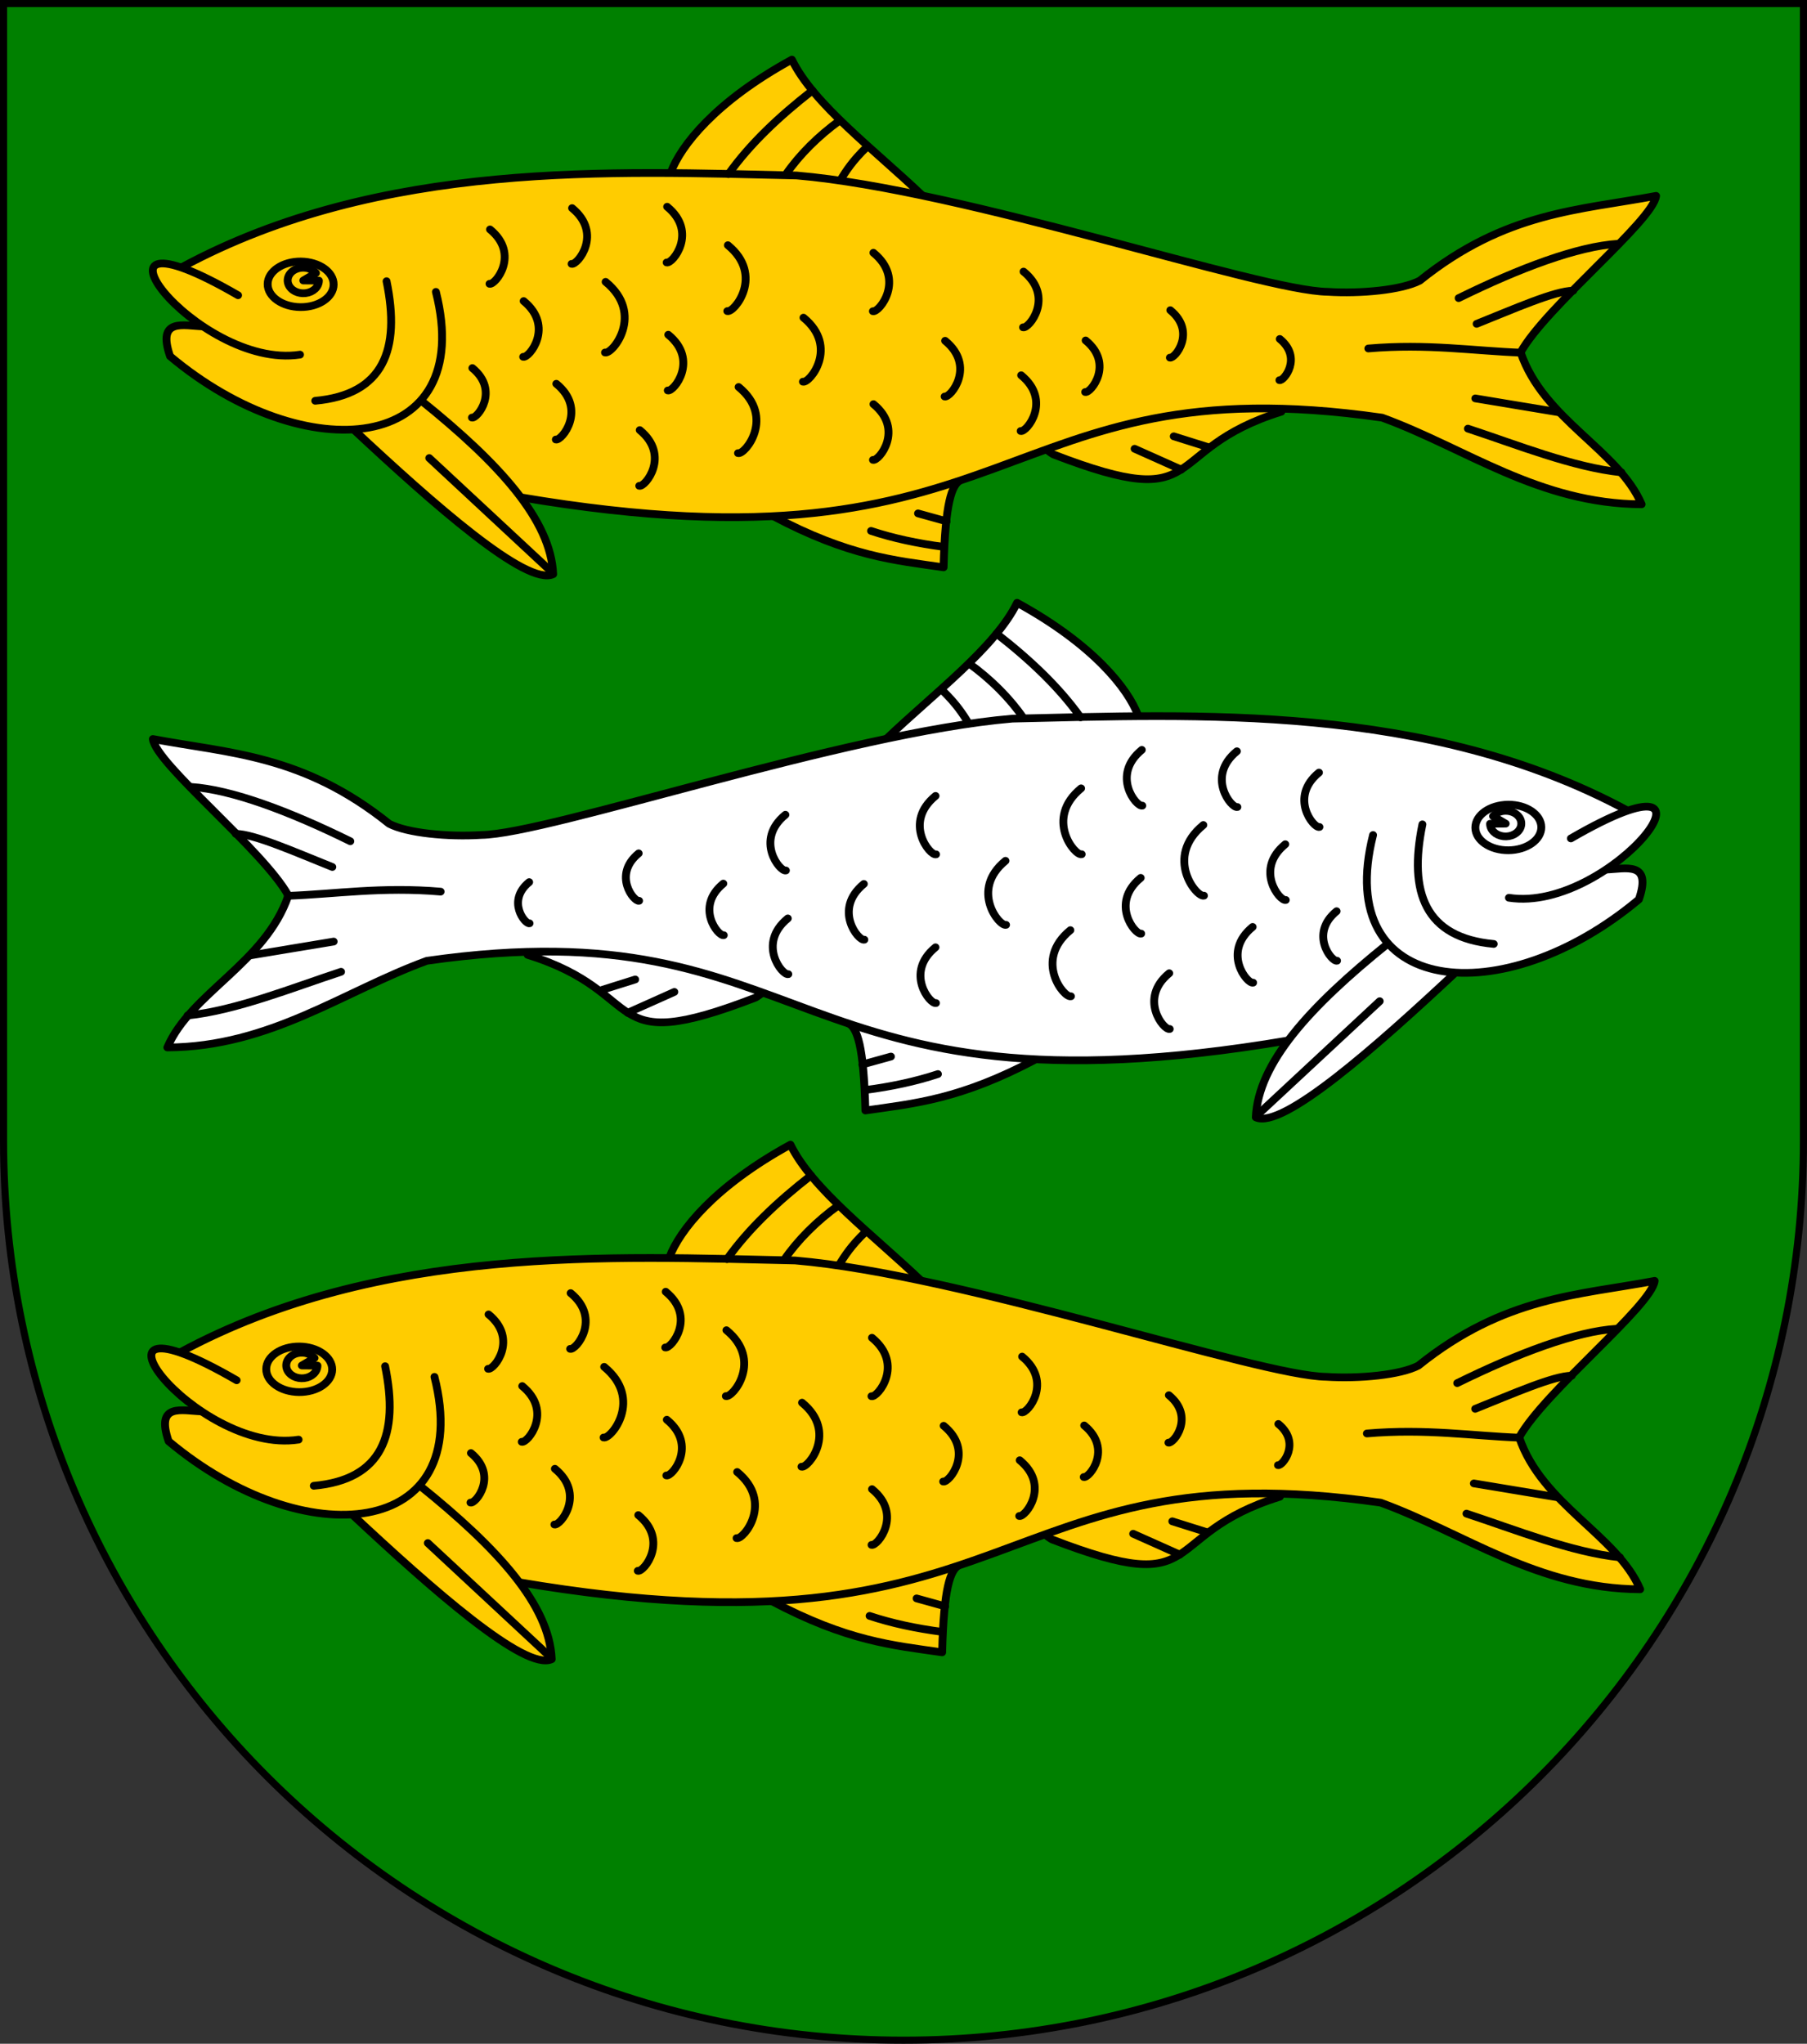
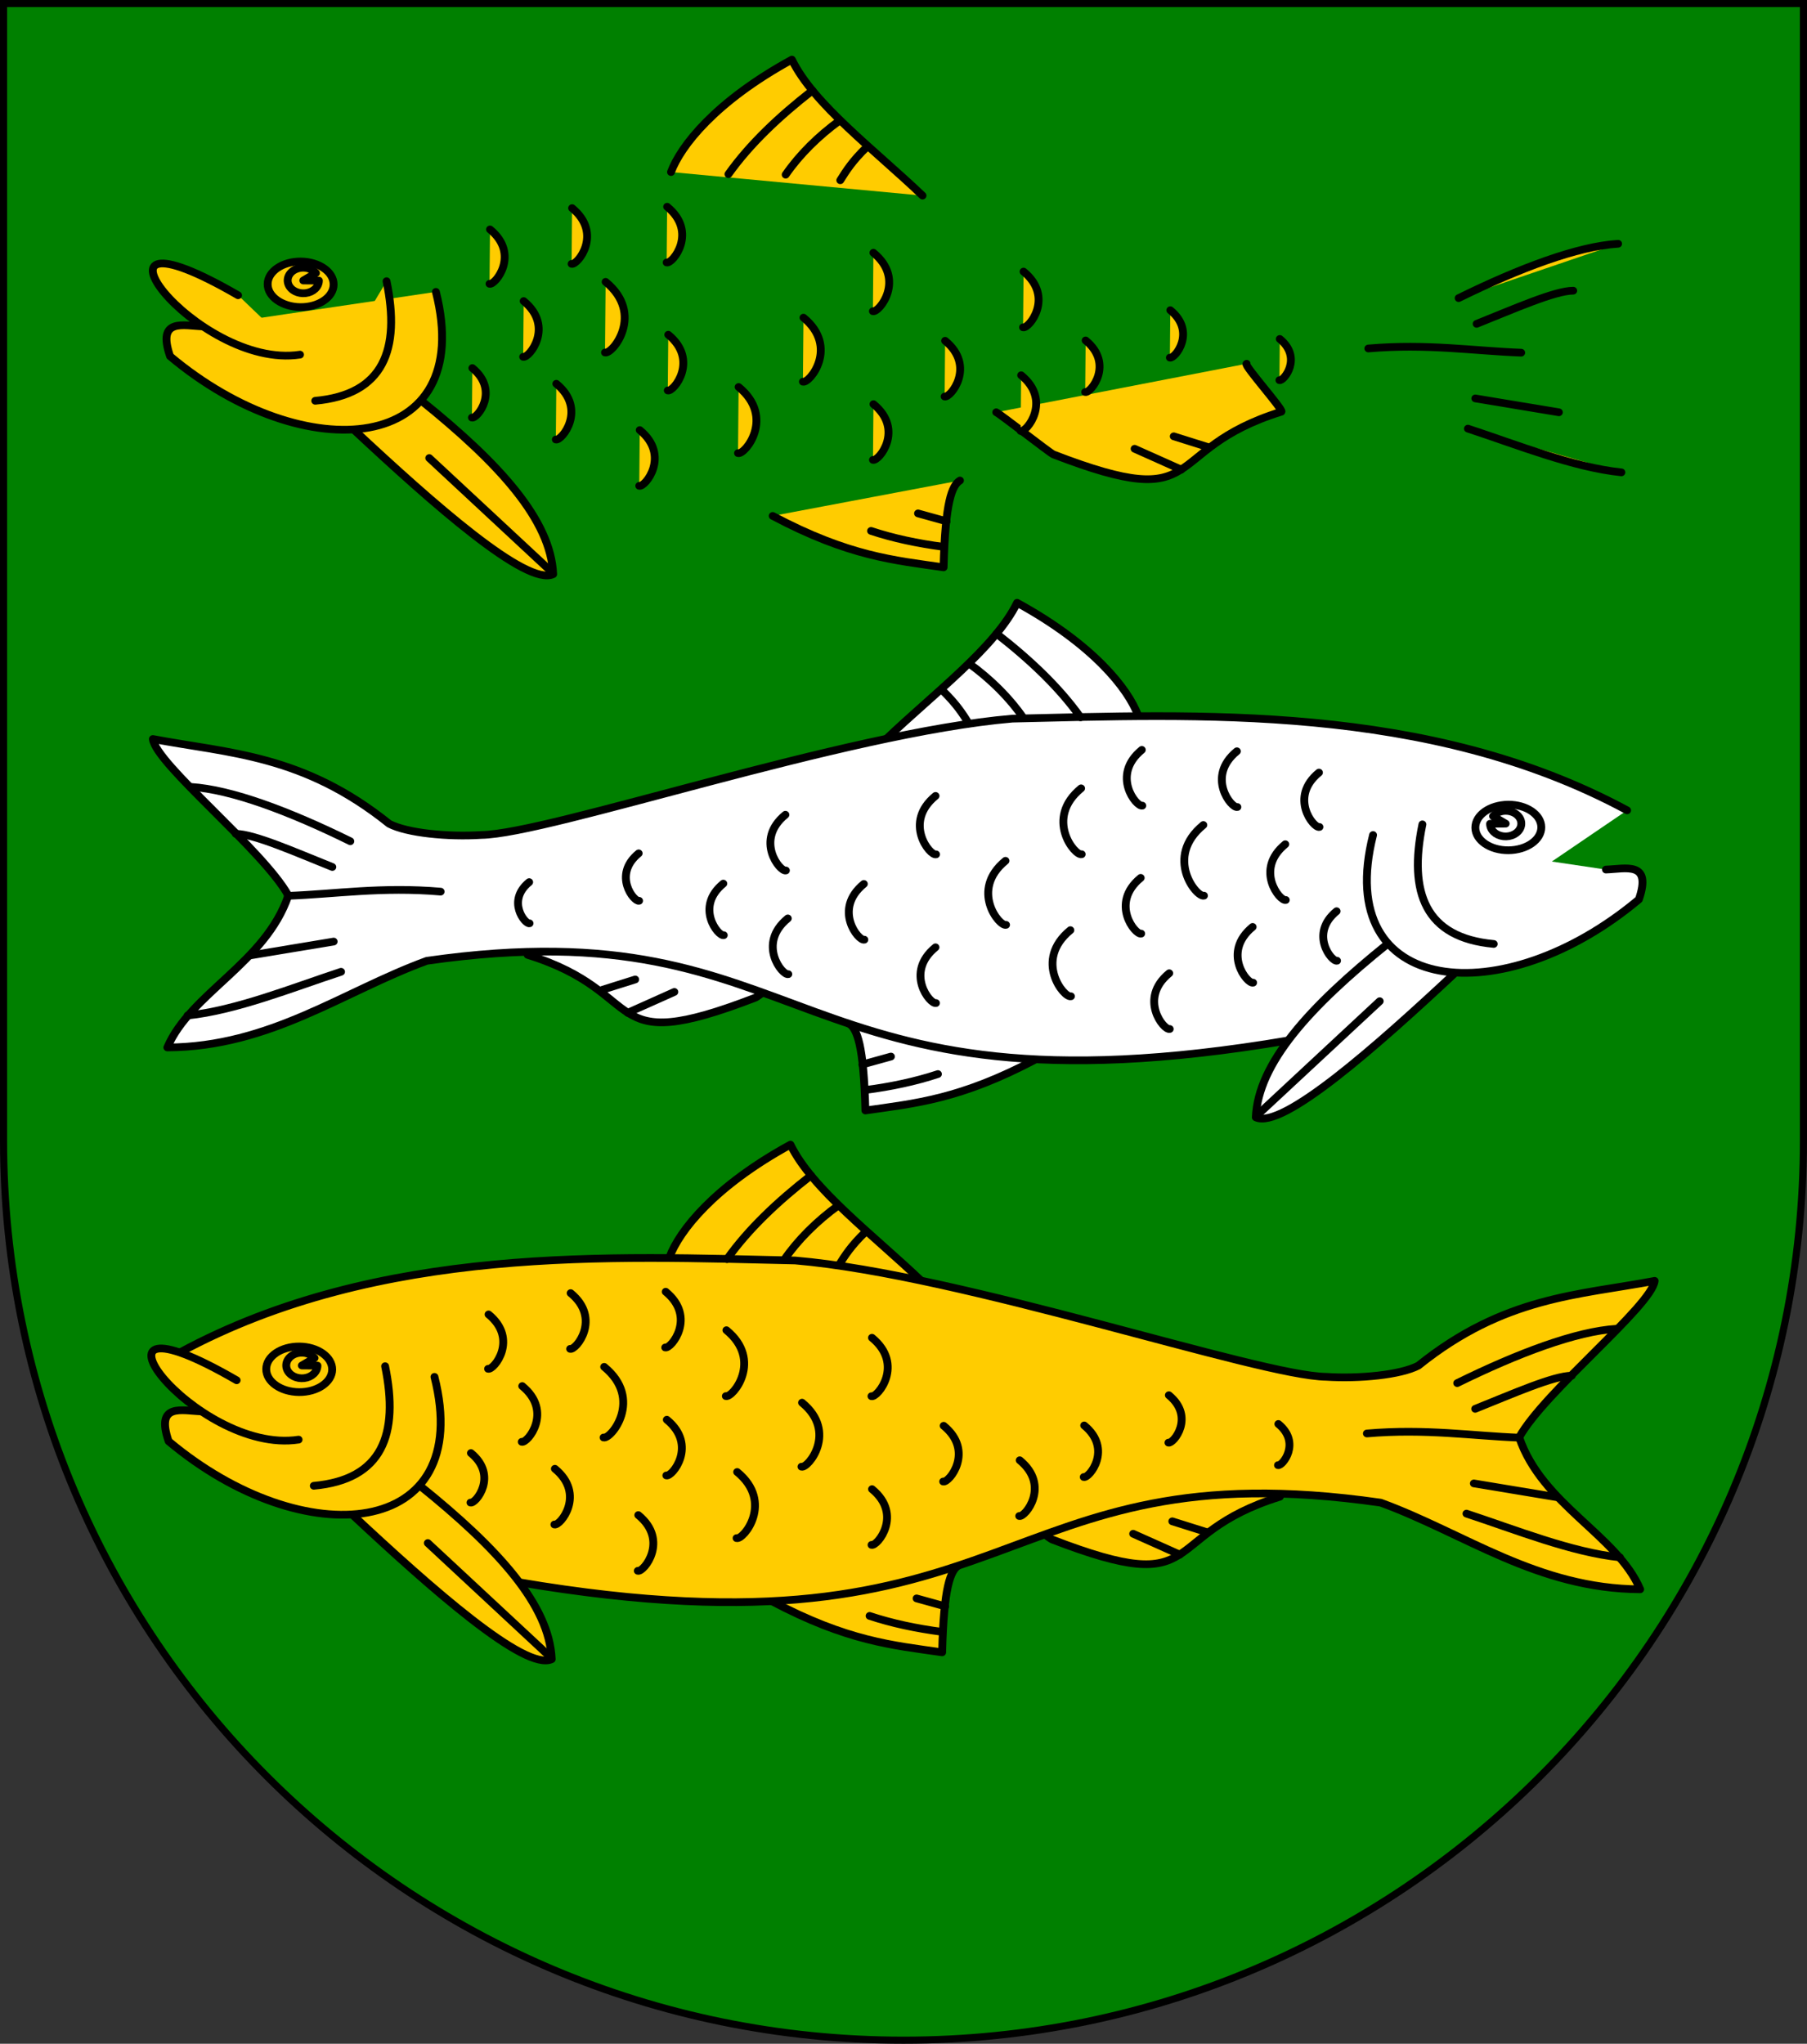
<svg xmlns="http://www.w3.org/2000/svg" xmlns:ns1="http://www.inkscape.org/namespaces/inkscape" xmlns:ns2="http://sodipodi.sourceforge.net/DTD/sodipodi-0.dtd" version="1.1" width="763" height="863" id="svg2" ns1:version="0.91 r13725" ns2:docname="Wappen Herrschaft Auenkahn.svg">
  <rect width="100%" height="100%" fill="#333333" stroke="none" />
  <ns2:namedview pagecolor="#ffffff" bordercolor="#666666" borderopacity="1" objecttolerance="10" gridtolerance="10" guidetolerance="10" ns1:pageopacity="0" ns1:pageshadow="2" ns1:window-width="1920" ns1:window-height="1018" id="namedview157" showgrid="true" ns1:zoom="0.85541074" ns1:cx="558.09958" ns1:cy="481.0977" ns1:window-x="-8" ns1:window-y="-8" ns1:window-maximized="1" ns1:current-layer="svg2">
    <ns1:grid type="xygrid" id="grid19357" />
  </ns2:namedview>
  <defs id="defs4">
    <filter id="filter3815" color-interpolation-filters="sRGB">
      <feGaussianBlur stdDeviation="5.34" id="feGaussianBlur3817" />
    </filter>
  </defs>
  <g id="g19706">
    <path ns1:connector-curvature="0" style="fill:#008000;fill-opacity:1;stroke:#000000;stroke-width:3;stroke-miterlimit:4;stroke-dasharray:none;stroke-opacity:1" id="path2850-7" d="m 1.5,1.5 0,480 c 0,209.868 170.132,380 380,380 209.868,0 380,-170.132 380,-380 l 0,-480 -760,0 z" />
    <g style="fill:#ffcc00;fill-opacity:1;stroke-width:3.56;stroke-miterlimit:4;stroke-dasharray:none" transform="matrix(0.929,0.008,-0.008,0.913,42.701,-294.418)" id="layer1-1-1">
      <g transform="matrix(2.185,0,0,2.185,-810.256,-569.443)" style="display:inline;fill:#ffcc00;fill-opacity:1;stroke-width:1.63;stroke-miterlimit:4;stroke-dasharray:none" id="g12947-7">
        <path ns1:connector-curvature="0" ns2:nodetypes="cssc" d="m 559.033,493.816 c 0.708,0.279 11.3,8.563 11.971,8.82 32.83,12.565 21.751,-1.141 47.328,-9.453 0.649,-0.211 -8.014,-9.886 -7.316,-10.089" style="fill:#ffcc00;fill-opacity:1;stroke:#000000;stroke-width:1.63;stroke-linecap:round;stroke-linejoin:round;stroke-miterlimit:4;stroke-dasharray:none;stroke-opacity:1" id="path8375-4" />
        <path ns1:connector-curvature="0" d="m 512.725,516.162 c 15.94,8.421 25.3,9.149 35.64,10.571 0.218,-13.917 1.6,-17.358 3.248,-18.405" style="fill:#ffcc00;fill-opacity:1;stroke:#000000;stroke-width:1.63;stroke-linecap:round;stroke-linejoin:round;stroke-miterlimit:4;stroke-dasharray:none;stroke-opacity:1" id="path8377-0" />
        <path ns1:connector-curvature="0" d="m 490.945,443.566 c 1.984,-5.558 9.085,-15.003 24.94,-24.015 4.565,9.383 17.615,19.159 27.42,28.542" style="fill:#ffcc00;fill-opacity:1;stroke:#000000;stroke-width:1.63;stroke-linecap:round;stroke-linejoin:round;stroke-miterlimit:4;stroke-dasharray:none;stroke-opacity:1" id="path7484-9" />
-         <path ns1:connector-curvature="0" d="m 389.377,464.589 c 41.239,-23.113 89.713,-21.06 127.704,-20.524 34.841,2.688 96.617,23.607 110.672,23.651 6.877,0.394 15.44,-0.522 19.139,-2.533 17.779,-14.808 33.153,-15.184 48.995,-18.373 -0.54,5.266 -22.777,23.733 -27.889,33.369 4.89,14.237 20.504,20.457 25.442,31.938 -21.373,0.074 -36.61,-11.522 -54.133,-17.864 -81.417,-11.155 -73.782,35.648 -179.179,18.405" style="fill:#ffcc00;fill-opacity:1;stroke:#000000;stroke-width:1.63;stroke-linecap:round;stroke-linejoin:round;stroke-miterlimit:4;stroke-dasharray:none;stroke-opacity:1" id="path3047-4" />
        <path ns1:connector-curvature="0" d="m 439.44,492.424 c 16.434,13.224 27.145,25.051 27.726,36.475 -5.495,2.675 -25.131,-14.702 -41.909,-30.384" style="fill:#ffcc00;fill-opacity:1;stroke:#000000;stroke-width:1.63;stroke-linecap:round;stroke-linejoin:round;stroke-miterlimit:4;stroke-dasharray:none;stroke-opacity:1" id="path6595-8" />
        <path ns1:connector-curvature="0" d="m 442.264,469.353 c 8.832,34.281 -26.794,37.921 -55.176,14.114 -2.856,-8.191 2.757,-6.468 6.801,-6.378" style="fill:#ffcc00;fill-opacity:1;stroke:#000000;stroke-width:1.63;stroke-linecap:round;stroke-linejoin:round;stroke-miterlimit:4;stroke-dasharray:none;stroke-opacity:1" id="path6597-8" />
        <path ns1:connector-curvature="0" d="m 431.979,467.187 c 3.049,14.421 -0.368,23.994 -14.616,25.442" style="fill:#ffcc00;fill-opacity:1;stroke:#000000;stroke-width:1.63;stroke-linecap:round;stroke-linejoin:round;stroke-miterlimit:4;stroke-dasharray:none;stroke-opacity:1" id="path8371-2" />
        <path ns1:connector-curvature="0" d="m 414.115,482.886 c -21.426,3.56 -49.803,-33.713 -12.992,-12.451" style="fill:#ffcc00;fill-opacity:1;stroke:#000000;stroke-width:1.63;stroke-linecap:round;stroke-linejoin:round;stroke-miterlimit:4;stroke-dasharray:none;stroke-opacity:1" id="path8373-4" />
        <path ns1:connector-curvature="0" d="m 420.977,467.999 c 0,2.666 -3.072,4.828 -6.861,4.828 -3.789,0 -6.861,-2.162 -6.861,-4.828 0,-2.666 3.072,-4.828 6.861,-4.828 3.789,0 6.861,2.162 6.861,4.828 z" style="fill:#ffcc00;fill-opacity:1;stroke:#000000;stroke-width:1.63;stroke-linecap:round;stroke-linejoin:round;stroke-miterlimit:4;stroke-dasharray:none;stroke-opacity:1" id="path11107-5" />
        <path ns1:connector-curvature="0" d="m 452.55,459.067 c 0,1.33 -1.16,2.463 -2.736,2.673 -1.576,0.21 -3.102,-0.567 -3.598,-1.831 -0.497,-1.264 0.183,-2.642 1.603,-3.25 1.42,-0.608 3.159,-0.265 4.103,0.807 l -2.619,1.6 3.248,0 z" transform="translate(-34.645,8.12)" style="fill:#ffcc00;fill-opacity:1;stroke:#000000;stroke-width:1.63;stroke-linecap:round;stroke-linejoin:round;stroke-miterlimit:4;stroke-dasharray:none;stroke-opacity:1" id="path11109-5" />
        <path ns1:connector-curvature="0" d="m 668.116,480.248 c -9.786,-0.279 -19.6,-1.794 -31.803,-0.611" style="fill:#ffcc00;fill-opacity:1;stroke:#000000;stroke-width:1.63;stroke-linecap:round;stroke-linejoin:round;stroke-miterlimit:4;stroke-dasharray:none;stroke-opacity:1" id="path11111-1" />
        <path ns1:connector-curvature="0" d="m 678.824,467.03 c -3.794,0.04 -12.205,3.931 -20.029,7.195" style="fill:#ffcc00;fill-opacity:1;stroke:#000000;stroke-width:1.63;stroke-linecap:round;stroke-linejoin:round;stroke-miterlimit:4;stroke-dasharray:none;stroke-opacity:1" id="path11113-7" />
        <path ns1:connector-curvature="0" d="m 688.076,457.02 c -8.42,0.601 -20.475,5.346 -33.07,11.791" style="fill:#ffcc00;fill-opacity:1;stroke:#000000;stroke-width:1.63;stroke-linecap:round;stroke-linejoin:round;stroke-miterlimit:4;stroke-dasharray:none;stroke-opacity:1" id="path11115-1" />
        <path ns1:connector-curvature="0" d="m 689.177,505.395 c -10.105,-0.972 -21.901,-5.701 -32.006,-8.976" style="fill:#ffcc00;fill-opacity:1;stroke:#000000;stroke-width:1.63;stroke-linecap:round;stroke-linejoin:round;stroke-miterlimit:4;stroke-dasharray:none;stroke-opacity:1" id="path11117-1" />
        <path ns1:connector-curvature="0" d="m 676.067,492.796 c -5.594,-0.902 -11.817,-1.883 -17.411,-2.785" style="fill:#ffcc00;fill-opacity:1;stroke:#000000;stroke-width:1.63;stroke-linecap:round;stroke-linejoin:round;stroke-miterlimit:4;stroke-dasharray:none;stroke-opacity:1" id="path11119-5" />
        <path ns1:connector-curvature="0" d="m 520.216,426.046 c -6.914,5.575 -12.921,11.452 -17.322,17.864" style="fill:#ffcc00;fill-opacity:1;stroke:#000000;stroke-width:1.63;stroke-linecap:round;stroke-linejoin:round;stroke-miterlimit:4;stroke-dasharray:none;stroke-opacity:1" id="path11121-2" />
        <path ns1:connector-curvature="0" d="m 525.944,432.346 c -4.469,3.359 -8.351,7.366 -11.141,11.565" style="fill:#ffcc00;fill-opacity:1;stroke:#000000;stroke-width:1.63;stroke-linecap:round;stroke-linejoin:round;stroke-miterlimit:4;stroke-dasharray:none;stroke-opacity:1" id="path11123-7" />
        <path ns1:connector-curvature="0" d="m 531.583,437.956 c -2.89,2.889 -4.164,4.969 -5.413,7.037" style="fill:#ffcc00;fill-opacity:1;stroke:#000000;stroke-width:1.63;stroke-linecap:round;stroke-linejoin:round;stroke-miterlimit:4;stroke-dasharray:none;stroke-opacity:1" id="path11125-6" />
        <path ns1:connector-curvature="0" d="m 441.182,504.539 25.836,24.034" style="fill:#ffcc00;fill-opacity:1;stroke:#000000;stroke-width:1.63;stroke-linecap:round;stroke-linejoin:round;stroke-miterlimit:4;stroke-dasharray:none;stroke-opacity:1" id="path11127-1" />
        <path ns1:connector-curvature="0" d="m 533.207,519.155 c 4.619,1.516 9.699,2.571 15.157,3.248" style="fill:#ffcc00;fill-opacity:1;stroke:#000000;stroke-width:1.63;stroke-linecap:round;stroke-linejoin:round;stroke-miterlimit:4;stroke-dasharray:none;stroke-opacity:1" id="path11129-4" />
        <path ns1:connector-curvature="0" d="m 542.951,515.365 5.955,1.624" style="fill:#ffcc00;fill-opacity:1;stroke:#000000;stroke-width:1.63;stroke-linecap:round;stroke-linejoin:round;stroke-miterlimit:4;stroke-dasharray:none;stroke-opacity:1" id="path11131-2" />
        <path ns1:connector-curvature="0" d="m 587.881,501.291 9.744,4.331" style="fill:#ffcc00;fill-opacity:1;stroke:#000000;stroke-width:1.63;stroke-linecap:round;stroke-linejoin:round;stroke-miterlimit:4;stroke-dasharray:none;stroke-opacity:1" id="path11133-3" />
        <path ns1:connector-curvature="0" d="m 596.001,498.584 7.352,2.283" style="fill:#ffcc00;fill-opacity:1;stroke:#000000;stroke-width:1.63;stroke-linecap:round;stroke-linejoin:round;stroke-miterlimit:4;stroke-dasharray:none;stroke-opacity:1" id="path11135-2" />
        <path ns1:connector-curvature="0" d="m 453.402,456.038 c 6.346,5.189 1.184,11.839 0,11.514" style="fill:#ffcc00;fill-opacity:1;stroke:#000000;stroke-width:1.63;stroke-linecap:round;stroke-linejoin:round;stroke-miterlimit:4;stroke-dasharray:none;stroke-opacity:1" id="path11137-2" />
        <path ns1:connector-curvature="0" d="m 460.537,471.145 c 6.504,5.318 1.213,12.133 0,11.801" style="fill:#ffcc00;fill-opacity:1;stroke:#000000;stroke-width:1.63;stroke-linecap:round;stroke-linejoin:round;stroke-miterlimit:4;stroke-dasharray:none;stroke-opacity:1" id="path11139-1" />
        <path ns1:connector-curvature="0" d="m 470.436,451.38 c 6.504,5.318 1.213,12.133 0,11.801" style="fill:#ffcc00;fill-opacity:1;stroke:#000000;stroke-width:1.63;stroke-linecap:round;stroke-linejoin:round;stroke-miterlimit:4;stroke-dasharray:none;stroke-opacity:1" id="path11141-6" />
        <path ns1:connector-curvature="0" d="m 477.547,466.925 c 8.242,6.74 1.538,15.377 0,14.955" style="fill:#ffcc00;fill-opacity:1;stroke:#000000;stroke-width:1.63;stroke-linecap:round;stroke-linejoin:round;stroke-miterlimit:4;stroke-dasharray:none;stroke-opacity:1" id="path11143-8" />
        <path ns1:connector-curvature="0" d="m 449.987,485.416 c 5.777,4.724 1.078,10.778 0,10.482" style="fill:#ffcc00;fill-opacity:1;stroke:#000000;stroke-width:1.63;stroke-linecap:round;stroke-linejoin:round;stroke-miterlimit:4;stroke-dasharray:none;stroke-opacity:1" id="path11145-5" />
        <path ns1:connector-curvature="0" d="m 467.478,488.585 c 6.504,5.318 1.213,12.133 0,11.801" style="fill:#ffcc00;fill-opacity:1;stroke:#000000;stroke-width:1.63;stroke-linecap:round;stroke-linejoin:round;stroke-miterlimit:4;stroke-dasharray:none;stroke-opacity:1" id="path11147-7" />
        <path ns1:connector-curvature="0" d="m 490.673,478 c 6.504,5.318 1.213,12.133 0,11.801" style="fill:#ffcc00;fill-opacity:1;stroke:#000000;stroke-width:1.63;stroke-linecap:round;stroke-linejoin:round;stroke-miterlimit:4;stroke-dasharray:none;stroke-opacity:1" id="path11149-6" />
        <path ns1:connector-curvature="0" d="m 484.913,498.237 c 6.504,5.318 1.213,12.133 0,11.801" style="fill:#ffcc00;fill-opacity:1;stroke:#000000;stroke-width:1.63;stroke-linecap:round;stroke-linejoin:round;stroke-miterlimit:4;stroke-dasharray:none;stroke-opacity:1" id="path11151-1" />
        <path ns1:connector-curvature="0" d="m 490.206,450.913 c 6.504,5.318 1.213,12.133 0,11.801" style="fill:#ffcc00;fill-opacity:1;stroke:#000000;stroke-width:1.63;stroke-linecap:round;stroke-linejoin:round;stroke-miterlimit:4;stroke-dasharray:none;stroke-opacity:1" id="path11153-8" />
-         <path ns1:connector-curvature="0" d="m 502.906,458.944 c 7.689,6.288 1.435,14.345 0,13.951" style="fill:#ffcc00;fill-opacity:1;stroke:#000000;stroke-width:1.63;stroke-linecap:round;stroke-linejoin:round;stroke-miterlimit:4;stroke-dasharray:none;stroke-opacity:1" id="path11155-9" />
        <path ns1:connector-curvature="0" d="m 505.399,488.939 c 7.715,6.309 1.439,14.393 0,13.998" style="fill:#ffcc00;fill-opacity:1;stroke:#000000;stroke-width:1.63;stroke-linecap:round;stroke-linejoin:round;stroke-miterlimit:4;stroke-dasharray:none;stroke-opacity:1" id="path11157-2" />
        <path ns1:connector-curvature="0" d="m 518.767,474.142 c 7.473,6.111 1.394,13.941 0,13.559" style="fill:#ffcc00;fill-opacity:1;stroke:#000000;stroke-width:1.63;stroke-linecap:round;stroke-linejoin:round;stroke-miterlimit:4;stroke-dasharray:none;stroke-opacity:1" id="path11159-7" />
        <path ns1:connector-curvature="0" d="m 533.194,460.278 c 6.82,5.577 1.272,12.723 0,12.374" style="fill:#ffcc00;fill-opacity:1;stroke:#000000;stroke-width:1.63;stroke-linecap:round;stroke-linejoin:round;stroke-miterlimit:4;stroke-dasharray:none;stroke-opacity:1" id="path11161-9" />
        <path ns1:connector-curvature="0" d="m 533.481,492.321 c 6.504,5.318 1.213,12.133 0,11.801" style="fill:#ffcc00;fill-opacity:1;stroke:#000000;stroke-width:1.63;stroke-linecap:round;stroke-linejoin:round;stroke-miterlimit:4;stroke-dasharray:none;stroke-opacity:1" id="path11163-5" />
        <path ns1:connector-curvature="0" d="m 548.27,478.778 c 6.504,5.318 1.213,12.133 0,11.801" style="fill:#ffcc00;fill-opacity:1;stroke:#000000;stroke-width:1.63;stroke-linecap:round;stroke-linejoin:round;stroke-miterlimit:4;stroke-dasharray:none;stroke-opacity:1" id="path11165-4" />
        <path ns1:connector-curvature="0" d="m 564.459,463.99 c 6.504,5.318 1.213,12.133 0,11.801" style="fill:#ffcc00;fill-opacity:1;stroke:#000000;stroke-width:1.63;stroke-linecap:round;stroke-linejoin:round;stroke-miterlimit:4;stroke-dasharray:none;stroke-opacity:1" id="path11167-3" />
        <path ns1:connector-curvature="0" d="m 564.148,485.939 c 6.504,5.318 1.213,12.133 0,11.801" style="fill:#ffcc00;fill-opacity:1;stroke:#000000;stroke-width:1.63;stroke-linecap:round;stroke-linejoin:round;stroke-miterlimit:4;stroke-dasharray:none;stroke-opacity:1" id="path11169-1" />
        <path ns1:connector-curvature="0" d="m 577.498,478.45 c 6.019,4.922 1.123,11.23 0,10.922" style="fill:#ffcc00;fill-opacity:1;stroke:#000000;stroke-width:1.63;stroke-linecap:round;stroke-linejoin:round;stroke-miterlimit:4;stroke-dasharray:none;stroke-opacity:1" id="path11171-2" />
        <path ns1:connector-curvature="0" d="m 595.052,471.895 c 5.535,4.526 1.033,10.326 0,10.043" style="fill:#ffcc00;fill-opacity:1;stroke:#000000;stroke-width:1.63;stroke-linecap:round;stroke-linejoin:round;stroke-miterlimit:4;stroke-dasharray:none;stroke-opacity:1" id="path11173-3" />
        <path ns1:connector-curvature="0" d="m 617.879,477.785 c 4.808,3.932 0.897,8.97 0,8.724" style="fill:#ffcc00;fill-opacity:1;stroke:#000000;stroke-width:1.63;stroke-linecap:round;stroke-linejoin:round;stroke-miterlimit:4;stroke-dasharray:none;stroke-opacity:1" id="path11175-3" />
      </g>
    </g>
    <g style="fill:#ffffff;fill-opacity:1;stroke-width:3.56;stroke-miterlimit:4;stroke-dasharray:none" transform="matrix(-0.929,0.008,0.008,0.913,721.13,-65.066)" id="layer1-1-1-9">
      <g transform="matrix(2.185,0,0,2.185,-810.256,-569.443)" style="display:inline;fill:#ffffff;fill-opacity:1;stroke-width:1.63;stroke-miterlimit:4;stroke-dasharray:none" id="g12947-7-1">
        <path ns1:connector-curvature="0" ns2:nodetypes="cssc" d="m 559.033,493.816 c 0.708,0.279 11.3,8.563 11.971,8.82 32.83,12.565 21.751,-1.141 47.328,-9.453 0.649,-0.211 -8.014,-9.886 -7.316,-10.089" style="fill:#ffffff;fill-opacity:1;stroke:#000000;stroke-width:1.63;stroke-linecap:round;stroke-linejoin:round;stroke-miterlimit:4;stroke-dasharray:none;stroke-opacity:1" id="path8375-4-5" />
        <path ns1:connector-curvature="0" d="m 512.725,516.162 c 15.94,8.421 25.3,9.149 35.64,10.571 0.218,-13.917 1.6,-17.358 3.248,-18.405" style="fill:#ffffff;fill-opacity:1;stroke:#000000;stroke-width:1.63;stroke-linecap:round;stroke-linejoin:round;stroke-miterlimit:4;stroke-dasharray:none;stroke-opacity:1" id="path8377-0-8" />
        <path ns1:connector-curvature="0" d="m 490.945,443.566 c 1.984,-5.558 9.085,-15.003 24.94,-24.015 4.565,9.383 17.615,19.159 27.42,28.542" style="fill:#ffffff;fill-opacity:1;stroke:#000000;stroke-width:1.63;stroke-linecap:round;stroke-linejoin:round;stroke-miterlimit:4;stroke-dasharray:none;stroke-opacity:1" id="path7484-9-6" />
        <path ns1:connector-curvature="0" d="m 389.377,464.589 c 41.239,-23.113 89.713,-21.06 127.704,-20.524 34.841,2.688 96.617,23.607 110.672,23.651 6.877,0.394 15.44,-0.522 19.139,-2.533 17.779,-14.808 33.153,-15.184 48.995,-18.373 -0.54,5.266 -22.777,23.733 -27.889,33.369 4.89,14.237 20.504,20.457 25.442,31.938 -21.373,0.074 -36.61,-11.522 -54.133,-17.864 -81.417,-11.155 -73.782,35.648 -179.179,18.405" style="fill:#ffffff;fill-opacity:1;stroke:#000000;stroke-width:1.63;stroke-linecap:round;stroke-linejoin:round;stroke-miterlimit:4;stroke-dasharray:none;stroke-opacity:1" id="path3047-4-9" />
        <path ns1:connector-curvature="0" d="m 439.44,492.424 c 16.434,13.224 27.145,25.051 27.726,36.475 -5.495,2.675 -25.131,-14.702 -41.909,-30.384" style="fill:#ffffff;fill-opacity:1;stroke:#000000;stroke-width:1.63;stroke-linecap:round;stroke-linejoin:round;stroke-miterlimit:4;stroke-dasharray:none;stroke-opacity:1" id="path6595-8-8" />
        <path ns1:connector-curvature="0" d="m 442.264,469.353 c 8.832,34.281 -26.794,37.921 -55.176,14.114 -2.856,-8.191 2.757,-6.468 6.801,-6.378" style="fill:#ffffff;fill-opacity:1;stroke:#000000;stroke-width:1.63;stroke-linecap:round;stroke-linejoin:round;stroke-miterlimit:4;stroke-dasharray:none;stroke-opacity:1" id="path6597-8-0" />
        <path ns1:connector-curvature="0" d="m 431.979,467.187 c 3.049,14.421 -0.368,23.994 -14.616,25.442" style="fill:#ffffff;fill-opacity:1;stroke:#000000;stroke-width:1.63;stroke-linecap:round;stroke-linejoin:round;stroke-miterlimit:4;stroke-dasharray:none;stroke-opacity:1" id="path8371-2-6" />
-         <path ns1:connector-curvature="0" d="m 414.115,482.886 c -21.426,3.56 -49.803,-33.713 -12.992,-12.451" style="fill:#ffffff;fill-opacity:1;stroke:#000000;stroke-width:1.63;stroke-linecap:round;stroke-linejoin:round;stroke-miterlimit:4;stroke-dasharray:none;stroke-opacity:1" id="path8373-4-3" />
        <path ns1:connector-curvature="0" d="m 420.977,467.999 c 0,2.666 -3.072,4.828 -6.861,4.828 -3.789,0 -6.861,-2.162 -6.861,-4.828 0,-2.666 3.072,-4.828 6.861,-4.828 3.789,0 6.861,2.162 6.861,4.828 z" style="fill:#ffffff;fill-opacity:1;stroke:#000000;stroke-width:1.63;stroke-linecap:round;stroke-linejoin:round;stroke-miterlimit:4;stroke-dasharray:none;stroke-opacity:1" id="path11107-5-8" />
        <path ns1:connector-curvature="0" d="m 452.55,459.067 c 0,1.33 -1.16,2.463 -2.736,2.673 -1.576,0.21 -3.102,-0.567 -3.598,-1.831 -0.497,-1.264 0.183,-2.642 1.603,-3.25 1.42,-0.608 3.159,-0.265 4.103,0.807 l -2.619,1.6 3.248,0 z" transform="translate(-34.645,8.12)" style="fill:#ffffff;fill-opacity:1;stroke:#000000;stroke-width:1.63;stroke-linecap:round;stroke-linejoin:round;stroke-miterlimit:4;stroke-dasharray:none;stroke-opacity:1" id="path11109-5-4" />
        <path ns1:connector-curvature="0" d="m 668.116,480.248 c -9.786,-0.279 -19.6,-1.794 -31.803,-0.611" style="fill:#ffffff;fill-opacity:1;stroke:#000000;stroke-width:1.63;stroke-linecap:round;stroke-linejoin:round;stroke-miterlimit:4;stroke-dasharray:none;stroke-opacity:1" id="path11111-1-5" />
        <path ns1:connector-curvature="0" d="m 678.824,467.03 c -3.794,0.04 -12.205,3.931 -20.029,7.195" style="fill:#ffffff;fill-opacity:1;stroke:#000000;stroke-width:1.63;stroke-linecap:round;stroke-linejoin:round;stroke-miterlimit:4;stroke-dasharray:none;stroke-opacity:1" id="path11113-7-4" />
        <path ns1:connector-curvature="0" d="m 688.076,457.02 c -8.42,0.601 -20.475,5.346 -33.07,11.791" style="fill:#ffffff;fill-opacity:1;stroke:#000000;stroke-width:1.63;stroke-linecap:round;stroke-linejoin:round;stroke-miterlimit:4;stroke-dasharray:none;stroke-opacity:1" id="path11115-1-1" />
        <path ns1:connector-curvature="0" d="m 689.177,505.395 c -10.105,-0.972 -21.901,-5.701 -32.006,-8.976" style="fill:#ffffff;fill-opacity:1;stroke:#000000;stroke-width:1.63;stroke-linecap:round;stroke-linejoin:round;stroke-miterlimit:4;stroke-dasharray:none;stroke-opacity:1" id="path11117-1-9" />
        <path ns1:connector-curvature="0" d="m 676.067,492.796 c -5.594,-0.902 -11.817,-1.883 -17.411,-2.785" style="fill:#ffffff;fill-opacity:1;stroke:#000000;stroke-width:1.63;stroke-linecap:round;stroke-linejoin:round;stroke-miterlimit:4;stroke-dasharray:none;stroke-opacity:1" id="path11119-5-4" />
        <path ns1:connector-curvature="0" d="m 520.216,426.046 c -6.914,5.575 -12.921,11.452 -17.322,17.864" style="fill:#ffffff;fill-opacity:1;stroke:#000000;stroke-width:1.63;stroke-linecap:round;stroke-linejoin:round;stroke-miterlimit:4;stroke-dasharray:none;stroke-opacity:1" id="path11121-2-3" />
        <path ns1:connector-curvature="0" d="m 525.944,432.346 c -4.469,3.359 -8.351,7.366 -11.141,11.565" style="fill:#ffffff;fill-opacity:1;stroke:#000000;stroke-width:1.63;stroke-linecap:round;stroke-linejoin:round;stroke-miterlimit:4;stroke-dasharray:none;stroke-opacity:1" id="path11123-7-1" />
        <path ns1:connector-curvature="0" d="m 531.583,437.956 c -2.89,2.889 -4.164,4.969 -5.413,7.037" style="fill:#ffffff;fill-opacity:1;stroke:#000000;stroke-width:1.63;stroke-linecap:round;stroke-linejoin:round;stroke-miterlimit:4;stroke-dasharray:none;stroke-opacity:1" id="path11125-6-3" />
        <path ns1:connector-curvature="0" d="m 441.182,504.539 25.836,24.034" style="fill:#ffffff;fill-opacity:1;stroke:#000000;stroke-width:1.63;stroke-linecap:round;stroke-linejoin:round;stroke-miterlimit:4;stroke-dasharray:none;stroke-opacity:1" id="path11127-1-0" />
        <path ns1:connector-curvature="0" d="m 533.207,519.155 c 4.619,1.516 9.699,2.571 15.157,3.248" style="fill:#ffffff;fill-opacity:1;stroke:#000000;stroke-width:1.63;stroke-linecap:round;stroke-linejoin:round;stroke-miterlimit:4;stroke-dasharray:none;stroke-opacity:1" id="path11129-4-0" />
        <path ns1:connector-curvature="0" d="m 542.951,515.365 5.955,1.624" style="fill:#ffffff;fill-opacity:1;stroke:#000000;stroke-width:1.63;stroke-linecap:round;stroke-linejoin:round;stroke-miterlimit:4;stroke-dasharray:none;stroke-opacity:1" id="path11131-2-2" />
        <path ns1:connector-curvature="0" d="m 587.881,501.291 9.744,4.331" style="fill:#ffffff;fill-opacity:1;stroke:#000000;stroke-width:1.63;stroke-linecap:round;stroke-linejoin:round;stroke-miterlimit:4;stroke-dasharray:none;stroke-opacity:1" id="path11133-3-2" />
        <path ns1:connector-curvature="0" d="m 596.001,498.584 7.352,2.283" style="fill:#ffffff;fill-opacity:1;stroke:#000000;stroke-width:1.63;stroke-linecap:round;stroke-linejoin:round;stroke-miterlimit:4;stroke-dasharray:none;stroke-opacity:1" id="path11135-2-7" />
        <path ns1:connector-curvature="0" d="m 453.402,456.038 c 6.346,5.189 1.184,11.839 0,11.514" style="fill:#ffffff;fill-opacity:1;stroke:#000000;stroke-width:1.63;stroke-linecap:round;stroke-linejoin:round;stroke-miterlimit:4;stroke-dasharray:none;stroke-opacity:1" id="path11137-2-1" />
        <path ns1:connector-curvature="0" d="m 460.537,471.145 c 6.504,5.318 1.213,12.133 0,11.801" style="fill:#ffffff;fill-opacity:1;stroke:#000000;stroke-width:1.63;stroke-linecap:round;stroke-linejoin:round;stroke-miterlimit:4;stroke-dasharray:none;stroke-opacity:1" id="path11139-1-4" />
        <path ns1:connector-curvature="0" d="m 470.436,451.38 c 6.504,5.318 1.213,12.133 0,11.801" style="fill:#ffffff;fill-opacity:1;stroke:#000000;stroke-width:1.63;stroke-linecap:round;stroke-linejoin:round;stroke-miterlimit:4;stroke-dasharray:none;stroke-opacity:1" id="path11141-6-8" />
        <path ns1:connector-curvature="0" d="m 477.547,466.925 c 8.242,6.74 1.538,15.377 0,14.955" style="fill:#ffffff;fill-opacity:1;stroke:#000000;stroke-width:1.63;stroke-linecap:round;stroke-linejoin:round;stroke-miterlimit:4;stroke-dasharray:none;stroke-opacity:1" id="path11143-8-0" />
        <path ns1:connector-curvature="0" d="m 449.987,485.416 c 5.777,4.724 1.078,10.778 0,10.482" style="fill:#ffffff;fill-opacity:1;stroke:#000000;stroke-width:1.63;stroke-linecap:round;stroke-linejoin:round;stroke-miterlimit:4;stroke-dasharray:none;stroke-opacity:1" id="path11145-5-6" />
        <path ns1:connector-curvature="0" d="m 467.478,488.585 c 6.504,5.318 1.213,12.133 0,11.801" style="fill:#ffffff;fill-opacity:1;stroke:#000000;stroke-width:1.63;stroke-linecap:round;stroke-linejoin:round;stroke-miterlimit:4;stroke-dasharray:none;stroke-opacity:1" id="path11147-7-6" />
        <path ns1:connector-curvature="0" d="m 490.673,478 c 6.504,5.318 1.213,12.133 0,11.801" style="fill:#ffffff;fill-opacity:1;stroke:#000000;stroke-width:1.63;stroke-linecap:round;stroke-linejoin:round;stroke-miterlimit:4;stroke-dasharray:none;stroke-opacity:1" id="path11149-6-7" />
        <path ns1:connector-curvature="0" d="m 484.913,498.237 c 6.504,5.318 1.213,12.133 0,11.801" style="fill:#ffffff;fill-opacity:1;stroke:#000000;stroke-width:1.63;stroke-linecap:round;stroke-linejoin:round;stroke-miterlimit:4;stroke-dasharray:none;stroke-opacity:1" id="path11151-1-9" />
        <path ns1:connector-curvature="0" d="m 490.206,450.913 c 6.504,5.318 1.213,12.133 0,11.801" style="fill:#ffffff;fill-opacity:1;stroke:#000000;stroke-width:1.63;stroke-linecap:round;stroke-linejoin:round;stroke-miterlimit:4;stroke-dasharray:none;stroke-opacity:1" id="path11153-8-3" />
        <path ns1:connector-curvature="0" d="m 502.906,458.944 c 7.689,6.288 1.435,14.345 0,13.951" style="fill:#ffffff;fill-opacity:1;stroke:#000000;stroke-width:1.63;stroke-linecap:round;stroke-linejoin:round;stroke-miterlimit:4;stroke-dasharray:none;stroke-opacity:1" id="path11155-9-1" />
        <path ns1:connector-curvature="0" d="m 505.399,488.939 c 7.715,6.309 1.439,14.393 0,13.998" style="fill:#ffffff;fill-opacity:1;stroke:#000000;stroke-width:1.63;stroke-linecap:round;stroke-linejoin:round;stroke-miterlimit:4;stroke-dasharray:none;stroke-opacity:1" id="path11157-2-3" />
        <path ns1:connector-curvature="0" d="m 518.767,474.142 c 7.473,6.111 1.394,13.941 0,13.559" style="fill:#ffffff;fill-opacity:1;stroke:#000000;stroke-width:1.63;stroke-linecap:round;stroke-linejoin:round;stroke-miterlimit:4;stroke-dasharray:none;stroke-opacity:1" id="path11159-7-1" />
        <path ns1:connector-curvature="0" d="m 533.194,460.278 c 6.82,5.577 1.272,12.723 0,12.374" style="fill:#ffffff;fill-opacity:1;stroke:#000000;stroke-width:1.63;stroke-linecap:round;stroke-linejoin:round;stroke-miterlimit:4;stroke-dasharray:none;stroke-opacity:1" id="path11161-9-3" />
        <path ns1:connector-curvature="0" d="m 533.481,492.321 c 6.504,5.318 1.213,12.133 0,11.801" style="fill:#ffffff;fill-opacity:1;stroke:#000000;stroke-width:1.63;stroke-linecap:round;stroke-linejoin:round;stroke-miterlimit:4;stroke-dasharray:none;stroke-opacity:1" id="path11163-5-8" />
        <path ns1:connector-curvature="0" d="m 548.27,478.778 c 6.504,5.318 1.213,12.133 0,11.801" style="fill:#ffffff;fill-opacity:1;stroke:#000000;stroke-width:1.63;stroke-linecap:round;stroke-linejoin:round;stroke-miterlimit:4;stroke-dasharray:none;stroke-opacity:1" id="path11165-4-0" />
        <path ns1:connector-curvature="0" d="m 564.459,463.99 c 6.504,5.318 1.213,12.133 0,11.801" style="fill:#ffffff;fill-opacity:1;stroke:#000000;stroke-width:1.63;stroke-linecap:round;stroke-linejoin:round;stroke-miterlimit:4;stroke-dasharray:none;stroke-opacity:1" id="path11167-3-8" />
        <path ns1:connector-curvature="0" d="m 564.148,485.939 c 6.504,5.318 1.213,12.133 0,11.801" style="fill:#ffffff;fill-opacity:1;stroke:#000000;stroke-width:1.63;stroke-linecap:round;stroke-linejoin:round;stroke-miterlimit:4;stroke-dasharray:none;stroke-opacity:1" id="path11169-1-7" />
        <path ns1:connector-curvature="0" d="m 577.498,478.45 c 6.019,4.922 1.123,11.23 0,10.922" style="fill:#ffffff;fill-opacity:1;stroke:#000000;stroke-width:1.63;stroke-linecap:round;stroke-linejoin:round;stroke-miterlimit:4;stroke-dasharray:none;stroke-opacity:1" id="path11171-2-1" />
        <path ns1:connector-curvature="0" d="m 595.052,471.895 c 5.535,4.526 1.033,10.326 0,10.043" style="fill:#ffffff;fill-opacity:1;stroke:#000000;stroke-width:1.63;stroke-linecap:round;stroke-linejoin:round;stroke-miterlimit:4;stroke-dasharray:none;stroke-opacity:1" id="path11173-3-0" />
        <path ns1:connector-curvature="0" d="m 617.879,477.785 c 4.808,3.932 0.897,8.97 0,8.724" style="fill:#ffffff;fill-opacity:1;stroke:#000000;stroke-width:1.63;stroke-linecap:round;stroke-linejoin:round;stroke-miterlimit:4;stroke-dasharray:none;stroke-opacity:1" id="path11175-3-8" />
      </g>
    </g>
    <g style="fill:#ffcc00;fill-opacity:1;stroke-width:3.56;stroke-miterlimit:4;stroke-dasharray:none" transform="matrix(0.929,0.008,-0.008,0.913,42.093,163.737)" id="layer1-1-1-3">
      <g transform="matrix(2.185,0,0,2.185,-810.256,-569.443)" style="display:inline;fill:#ffcc00;fill-opacity:1;stroke-width:1.63;stroke-miterlimit:4;stroke-dasharray:none" id="g12947-7-5">
        <path ns1:connector-curvature="0" ns2:nodetypes="cssc" d="m 559.033,493.816 c 0.708,0.279 11.3,8.563 11.971,8.82 32.83,12.565 21.751,-1.141 47.328,-9.453 0.649,-0.211 -8.014,-9.886 -7.316,-10.089" style="fill:#ffcc00;fill-opacity:1;stroke:#000000;stroke-width:1.63;stroke-linecap:round;stroke-linejoin:round;stroke-miterlimit:4;stroke-dasharray:none;stroke-opacity:1" id="path8375-4-9" />
        <path ns1:connector-curvature="0" d="m 512.725,516.162 c 15.94,8.421 25.3,9.149 35.64,10.571 0.218,-13.917 1.6,-17.358 3.248,-18.405" style="fill:#ffcc00;fill-opacity:1;stroke:#000000;stroke-width:1.63;stroke-linecap:round;stroke-linejoin:round;stroke-miterlimit:4;stroke-dasharray:none;stroke-opacity:1" id="path8377-0-5" />
        <path ns1:connector-curvature="0" d="m 490.945,443.566 c 1.984,-5.558 9.085,-15.003 24.94,-24.015 4.565,9.383 17.615,19.159 27.42,28.542" style="fill:#ffcc00;fill-opacity:1;stroke:#000000;stroke-width:1.63;stroke-linecap:round;stroke-linejoin:round;stroke-miterlimit:4;stroke-dasharray:none;stroke-opacity:1" id="path7484-9-2" />
        <path ns1:connector-curvature="0" d="m 389.377,464.589 c 41.239,-23.113 89.713,-21.06 127.704,-20.524 34.841,2.688 96.617,23.607 110.672,23.651 6.877,0.394 15.44,-0.522 19.139,-2.533 17.779,-14.808 33.153,-15.184 48.995,-18.373 -0.54,5.266 -22.777,23.733 -27.889,33.369 4.89,14.237 20.504,20.457 25.442,31.938 -21.373,0.074 -36.61,-11.522 -54.133,-17.864 -81.417,-11.155 -73.782,35.648 -179.179,18.405" style="fill:#ffcc00;fill-opacity:1;stroke:#000000;stroke-width:1.63;stroke-linecap:round;stroke-linejoin:round;stroke-miterlimit:4;stroke-dasharray:none;stroke-opacity:1" id="path3047-4-2" />
        <path ns1:connector-curvature="0" d="m 439.44,492.424 c 16.434,13.224 27.145,25.051 27.726,36.475 -5.495,2.675 -25.131,-14.702 -41.909,-30.384" style="fill:#ffcc00;fill-opacity:1;stroke:#000000;stroke-width:1.63;stroke-linecap:round;stroke-linejoin:round;stroke-miterlimit:4;stroke-dasharray:none;stroke-opacity:1" id="path6595-8-81" />
        <path ns1:connector-curvature="0" d="m 442.264,469.353 c 8.832,34.281 -26.794,37.921 -55.176,14.114 -2.856,-8.191 2.757,-6.468 6.801,-6.378" style="fill:#ffcc00;fill-opacity:1;stroke:#000000;stroke-width:1.63;stroke-linecap:round;stroke-linejoin:round;stroke-miterlimit:4;stroke-dasharray:none;stroke-opacity:1" id="path6597-8-8" />
        <path ns1:connector-curvature="0" d="m 431.979,467.187 c 3.049,14.421 -0.368,23.994 -14.616,25.442" style="fill:#ffcc00;fill-opacity:1;stroke:#000000;stroke-width:1.63;stroke-linecap:round;stroke-linejoin:round;stroke-miterlimit:4;stroke-dasharray:none;stroke-opacity:1" id="path8371-2-68" />
        <path ns1:connector-curvature="0" d="m 414.115,482.886 c -21.426,3.56 -49.803,-33.713 -12.992,-12.451" style="fill:#ffcc00;fill-opacity:1;stroke:#000000;stroke-width:1.63;stroke-linecap:round;stroke-linejoin:round;stroke-miterlimit:4;stroke-dasharray:none;stroke-opacity:1" id="path8373-4-8" />
        <path ns1:connector-curvature="0" d="m 420.977,467.999 c 0,2.666 -3.072,4.828 -6.861,4.828 -3.789,0 -6.861,-2.162 -6.861,-4.828 0,-2.666 3.072,-4.828 6.861,-4.828 3.789,0 6.861,2.162 6.861,4.828 z" style="fill:#ffcc00;fill-opacity:1;stroke:#000000;stroke-width:1.63;stroke-linecap:round;stroke-linejoin:round;stroke-miterlimit:4;stroke-dasharray:none;stroke-opacity:1" id="path11107-5-4" />
        <path ns1:connector-curvature="0" d="m 452.55,459.067 c 0,1.33 -1.16,2.463 -2.736,2.673 -1.576,0.21 -3.102,-0.567 -3.598,-1.831 -0.497,-1.264 0.183,-2.642 1.603,-3.25 1.42,-0.608 3.159,-0.265 4.103,0.807 l -2.619,1.6 3.248,0 z" transform="translate(-34.645,8.12)" style="fill:#ffcc00;fill-opacity:1;stroke:#000000;stroke-width:1.63;stroke-linecap:round;stroke-linejoin:round;stroke-miterlimit:4;stroke-dasharray:none;stroke-opacity:1" id="path11109-5-7" />
        <path ns1:connector-curvature="0" d="m 668.116,480.248 c -9.786,-0.279 -19.6,-1.794 -31.803,-0.611" style="fill:#ffcc00;fill-opacity:1;stroke:#000000;stroke-width:1.63;stroke-linecap:round;stroke-linejoin:round;stroke-miterlimit:4;stroke-dasharray:none;stroke-opacity:1" id="path11111-1-7" />
        <path ns1:connector-curvature="0" d="m 678.824,467.03 c -3.794,0.04 -12.205,3.931 -20.029,7.195" style="fill:#ffcc00;fill-opacity:1;stroke:#000000;stroke-width:1.63;stroke-linecap:round;stroke-linejoin:round;stroke-miterlimit:4;stroke-dasharray:none;stroke-opacity:1" id="path11113-7-0" />
        <path ns1:connector-curvature="0" d="m 688.076,457.02 c -8.42,0.601 -20.475,5.346 -33.07,11.791" style="fill:#ffcc00;fill-opacity:1;stroke:#000000;stroke-width:1.63;stroke-linecap:round;stroke-linejoin:round;stroke-miterlimit:4;stroke-dasharray:none;stroke-opacity:1" id="path11115-1-5" />
        <path ns1:connector-curvature="0" d="m 689.177,505.395 c -10.105,-0.972 -21.901,-5.701 -32.006,-8.976" style="fill:#ffcc00;fill-opacity:1;stroke:#000000;stroke-width:1.63;stroke-linecap:round;stroke-linejoin:round;stroke-miterlimit:4;stroke-dasharray:none;stroke-opacity:1" id="path11117-1-7" />
        <path ns1:connector-curvature="0" d="m 676.067,492.796 c -5.594,-0.902 -11.817,-1.883 -17.411,-2.785" style="fill:#ffcc00;fill-opacity:1;stroke:#000000;stroke-width:1.63;stroke-linecap:round;stroke-linejoin:round;stroke-miterlimit:4;stroke-dasharray:none;stroke-opacity:1" id="path11119-5-2" />
        <path ns1:connector-curvature="0" d="m 520.216,426.046 c -6.914,5.575 -12.921,11.452 -17.322,17.864" style="fill:#ffcc00;fill-opacity:1;stroke:#000000;stroke-width:1.63;stroke-linecap:round;stroke-linejoin:round;stroke-miterlimit:4;stroke-dasharray:none;stroke-opacity:1" id="path11121-2-37" />
        <path ns1:connector-curvature="0" d="m 525.944,432.346 c -4.469,3.359 -8.351,7.366 -11.141,11.565" style="fill:#ffcc00;fill-opacity:1;stroke:#000000;stroke-width:1.63;stroke-linecap:round;stroke-linejoin:round;stroke-miterlimit:4;stroke-dasharray:none;stroke-opacity:1" id="path11123-7-2" />
        <path ns1:connector-curvature="0" d="m 531.583,437.956 c -2.89,2.889 -4.164,4.969 -5.413,7.037" style="fill:#ffcc00;fill-opacity:1;stroke:#000000;stroke-width:1.63;stroke-linecap:round;stroke-linejoin:round;stroke-miterlimit:4;stroke-dasharray:none;stroke-opacity:1" id="path11125-6-0" />
        <path ns1:connector-curvature="0" d="m 441.182,504.539 25.836,24.034" style="fill:#ffcc00;fill-opacity:1;stroke:#000000;stroke-width:1.63;stroke-linecap:round;stroke-linejoin:round;stroke-miterlimit:4;stroke-dasharray:none;stroke-opacity:1" id="path11127-1-5" />
        <path ns1:connector-curvature="0" d="m 533.207,519.155 c 4.619,1.516 9.699,2.571 15.157,3.248" style="fill:#ffcc00;fill-opacity:1;stroke:#000000;stroke-width:1.63;stroke-linecap:round;stroke-linejoin:round;stroke-miterlimit:4;stroke-dasharray:none;stroke-opacity:1" id="path11129-4-5" />
        <path ns1:connector-curvature="0" d="m 542.951,515.365 5.955,1.624" style="fill:#ffcc00;fill-opacity:1;stroke:#000000;stroke-width:1.63;stroke-linecap:round;stroke-linejoin:round;stroke-miterlimit:4;stroke-dasharray:none;stroke-opacity:1" id="path11131-2-4" />
        <path ns1:connector-curvature="0" d="m 587.881,501.291 9.744,4.331" style="fill:#ffcc00;fill-opacity:1;stroke:#000000;stroke-width:1.63;stroke-linecap:round;stroke-linejoin:round;stroke-miterlimit:4;stroke-dasharray:none;stroke-opacity:1" id="path11133-3-7" />
        <path ns1:connector-curvature="0" d="m 596.001,498.584 7.352,2.283" style="fill:#ffcc00;fill-opacity:1;stroke:#000000;stroke-width:1.63;stroke-linecap:round;stroke-linejoin:round;stroke-miterlimit:4;stroke-dasharray:none;stroke-opacity:1" id="path11135-2-3" />
        <path ns1:connector-curvature="0" d="m 453.402,456.038 c 6.346,5.189 1.184,11.839 0,11.514" style="fill:#ffcc00;fill-opacity:1;stroke:#000000;stroke-width:1.63;stroke-linecap:round;stroke-linejoin:round;stroke-miterlimit:4;stroke-dasharray:none;stroke-opacity:1" id="path11137-2-8" />
        <path ns1:connector-curvature="0" d="m 460.537,471.145 c 6.504,5.318 1.213,12.133 0,11.801" style="fill:#ffcc00;fill-opacity:1;stroke:#000000;stroke-width:1.63;stroke-linecap:round;stroke-linejoin:round;stroke-miterlimit:4;stroke-dasharray:none;stroke-opacity:1" id="path11139-1-3" />
        <path ns1:connector-curvature="0" d="m 470.436,451.38 c 6.504,5.318 1.213,12.133 0,11.801" style="fill:#ffcc00;fill-opacity:1;stroke:#000000;stroke-width:1.63;stroke-linecap:round;stroke-linejoin:round;stroke-miterlimit:4;stroke-dasharray:none;stroke-opacity:1" id="path11141-6-2" />
        <path ns1:connector-curvature="0" d="m 477.547,466.925 c 8.242,6.74 1.538,15.377 0,14.955" style="fill:#ffcc00;fill-opacity:1;stroke:#000000;stroke-width:1.63;stroke-linecap:round;stroke-linejoin:round;stroke-miterlimit:4;stroke-dasharray:none;stroke-opacity:1" id="path11143-8-8" />
        <path ns1:connector-curvature="0" d="m 449.987,485.416 c 5.777,4.724 1.078,10.778 0,10.482" style="fill:#ffcc00;fill-opacity:1;stroke:#000000;stroke-width:1.63;stroke-linecap:round;stroke-linejoin:round;stroke-miterlimit:4;stroke-dasharray:none;stroke-opacity:1" id="path11145-5-9" />
        <path ns1:connector-curvature="0" d="m 467.478,488.585 c 6.504,5.318 1.213,12.133 0,11.801" style="fill:#ffcc00;fill-opacity:1;stroke:#000000;stroke-width:1.63;stroke-linecap:round;stroke-linejoin:round;stroke-miterlimit:4;stroke-dasharray:none;stroke-opacity:1" id="path11147-7-7" />
        <path ns1:connector-curvature="0" d="m 490.673,478 c 6.504,5.318 1.213,12.133 0,11.801" style="fill:#ffcc00;fill-opacity:1;stroke:#000000;stroke-width:1.63;stroke-linecap:round;stroke-linejoin:round;stroke-miterlimit:4;stroke-dasharray:none;stroke-opacity:1" id="path11149-6-2" />
        <path ns1:connector-curvature="0" d="m 484.913,498.237 c 6.504,5.318 1.213,12.133 0,11.801" style="fill:#ffcc00;fill-opacity:1;stroke:#000000;stroke-width:1.63;stroke-linecap:round;stroke-linejoin:round;stroke-miterlimit:4;stroke-dasharray:none;stroke-opacity:1" id="path11151-1-2" />
        <path ns1:connector-curvature="0" d="m 490.206,450.913 c 6.504,5.318 1.213,12.133 0,11.801" style="fill:#ffcc00;fill-opacity:1;stroke:#000000;stroke-width:1.63;stroke-linecap:round;stroke-linejoin:round;stroke-miterlimit:4;stroke-dasharray:none;stroke-opacity:1" id="path11153-8-4" />
        <path ns1:connector-curvature="0" d="m 502.906,458.944 c 7.689,6.288 1.435,14.345 0,13.951" style="fill:#ffcc00;fill-opacity:1;stroke:#000000;stroke-width:1.63;stroke-linecap:round;stroke-linejoin:round;stroke-miterlimit:4;stroke-dasharray:none;stroke-opacity:1" id="path11155-9-14" />
        <path ns1:connector-curvature="0" d="m 505.399,488.939 c 7.715,6.309 1.439,14.393 0,13.998" style="fill:#ffcc00;fill-opacity:1;stroke:#000000;stroke-width:1.63;stroke-linecap:round;stroke-linejoin:round;stroke-miterlimit:4;stroke-dasharray:none;stroke-opacity:1" id="path11157-2-0" />
        <path ns1:connector-curvature="0" d="m 518.767,474.142 c 7.473,6.111 1.394,13.941 0,13.559" style="fill:#ffcc00;fill-opacity:1;stroke:#000000;stroke-width:1.63;stroke-linecap:round;stroke-linejoin:round;stroke-miterlimit:4;stroke-dasharray:none;stroke-opacity:1" id="path11159-7-9" />
        <path ns1:connector-curvature="0" d="m 533.194,460.278 c 6.82,5.577 1.272,12.723 0,12.374" style="fill:#ffcc00;fill-opacity:1;stroke:#000000;stroke-width:1.63;stroke-linecap:round;stroke-linejoin:round;stroke-miterlimit:4;stroke-dasharray:none;stroke-opacity:1" id="path11161-9-30" />
        <path ns1:connector-curvature="0" d="m 533.481,492.321 c 6.504,5.318 1.213,12.133 0,11.801" style="fill:#ffcc00;fill-opacity:1;stroke:#000000;stroke-width:1.63;stroke-linecap:round;stroke-linejoin:round;stroke-miterlimit:4;stroke-dasharray:none;stroke-opacity:1" id="path11163-5-6" />
        <path ns1:connector-curvature="0" d="m 548.27,478.778 c 6.504,5.318 1.213,12.133 0,11.801" style="fill:#ffcc00;fill-opacity:1;stroke:#000000;stroke-width:1.63;stroke-linecap:round;stroke-linejoin:round;stroke-miterlimit:4;stroke-dasharray:none;stroke-opacity:1" id="path11165-4-5" />
-         <path ns1:connector-curvature="0" d="m 564.459,463.99 c 6.504,5.318 1.213,12.133 0,11.801" style="fill:#ffcc00;fill-opacity:1;stroke:#000000;stroke-width:1.63;stroke-linecap:round;stroke-linejoin:round;stroke-miterlimit:4;stroke-dasharray:none;stroke-opacity:1" id="path11167-3-7" />
        <path ns1:connector-curvature="0" d="m 564.148,485.939 c 6.504,5.318 1.213,12.133 0,11.801" style="fill:#ffcc00;fill-opacity:1;stroke:#000000;stroke-width:1.63;stroke-linecap:round;stroke-linejoin:round;stroke-miterlimit:4;stroke-dasharray:none;stroke-opacity:1" id="path11169-1-9" />
        <path ns1:connector-curvature="0" d="m 577.498,478.45 c 6.019,4.922 1.123,11.23 0,10.922" style="fill:#ffcc00;fill-opacity:1;stroke:#000000;stroke-width:1.63;stroke-linecap:round;stroke-linejoin:round;stroke-miterlimit:4;stroke-dasharray:none;stroke-opacity:1" id="path11171-2-12" />
        <path ns1:connector-curvature="0" d="m 595.052,471.895 c 5.535,4.526 1.033,10.326 0,10.043" style="fill:#ffcc00;fill-opacity:1;stroke:#000000;stroke-width:1.63;stroke-linecap:round;stroke-linejoin:round;stroke-miterlimit:4;stroke-dasharray:none;stroke-opacity:1" id="path11173-3-8" />
        <path ns1:connector-curvature="0" d="m 617.879,477.785 c 4.808,3.932 0.897,8.97 0,8.724" style="fill:#ffcc00;fill-opacity:1;stroke:#000000;stroke-width:1.63;stroke-linecap:round;stroke-linejoin:round;stroke-miterlimit:4;stroke-dasharray:none;stroke-opacity:1" id="path11175-3-6" />
      </g>
    </g>
  </g>
</svg>